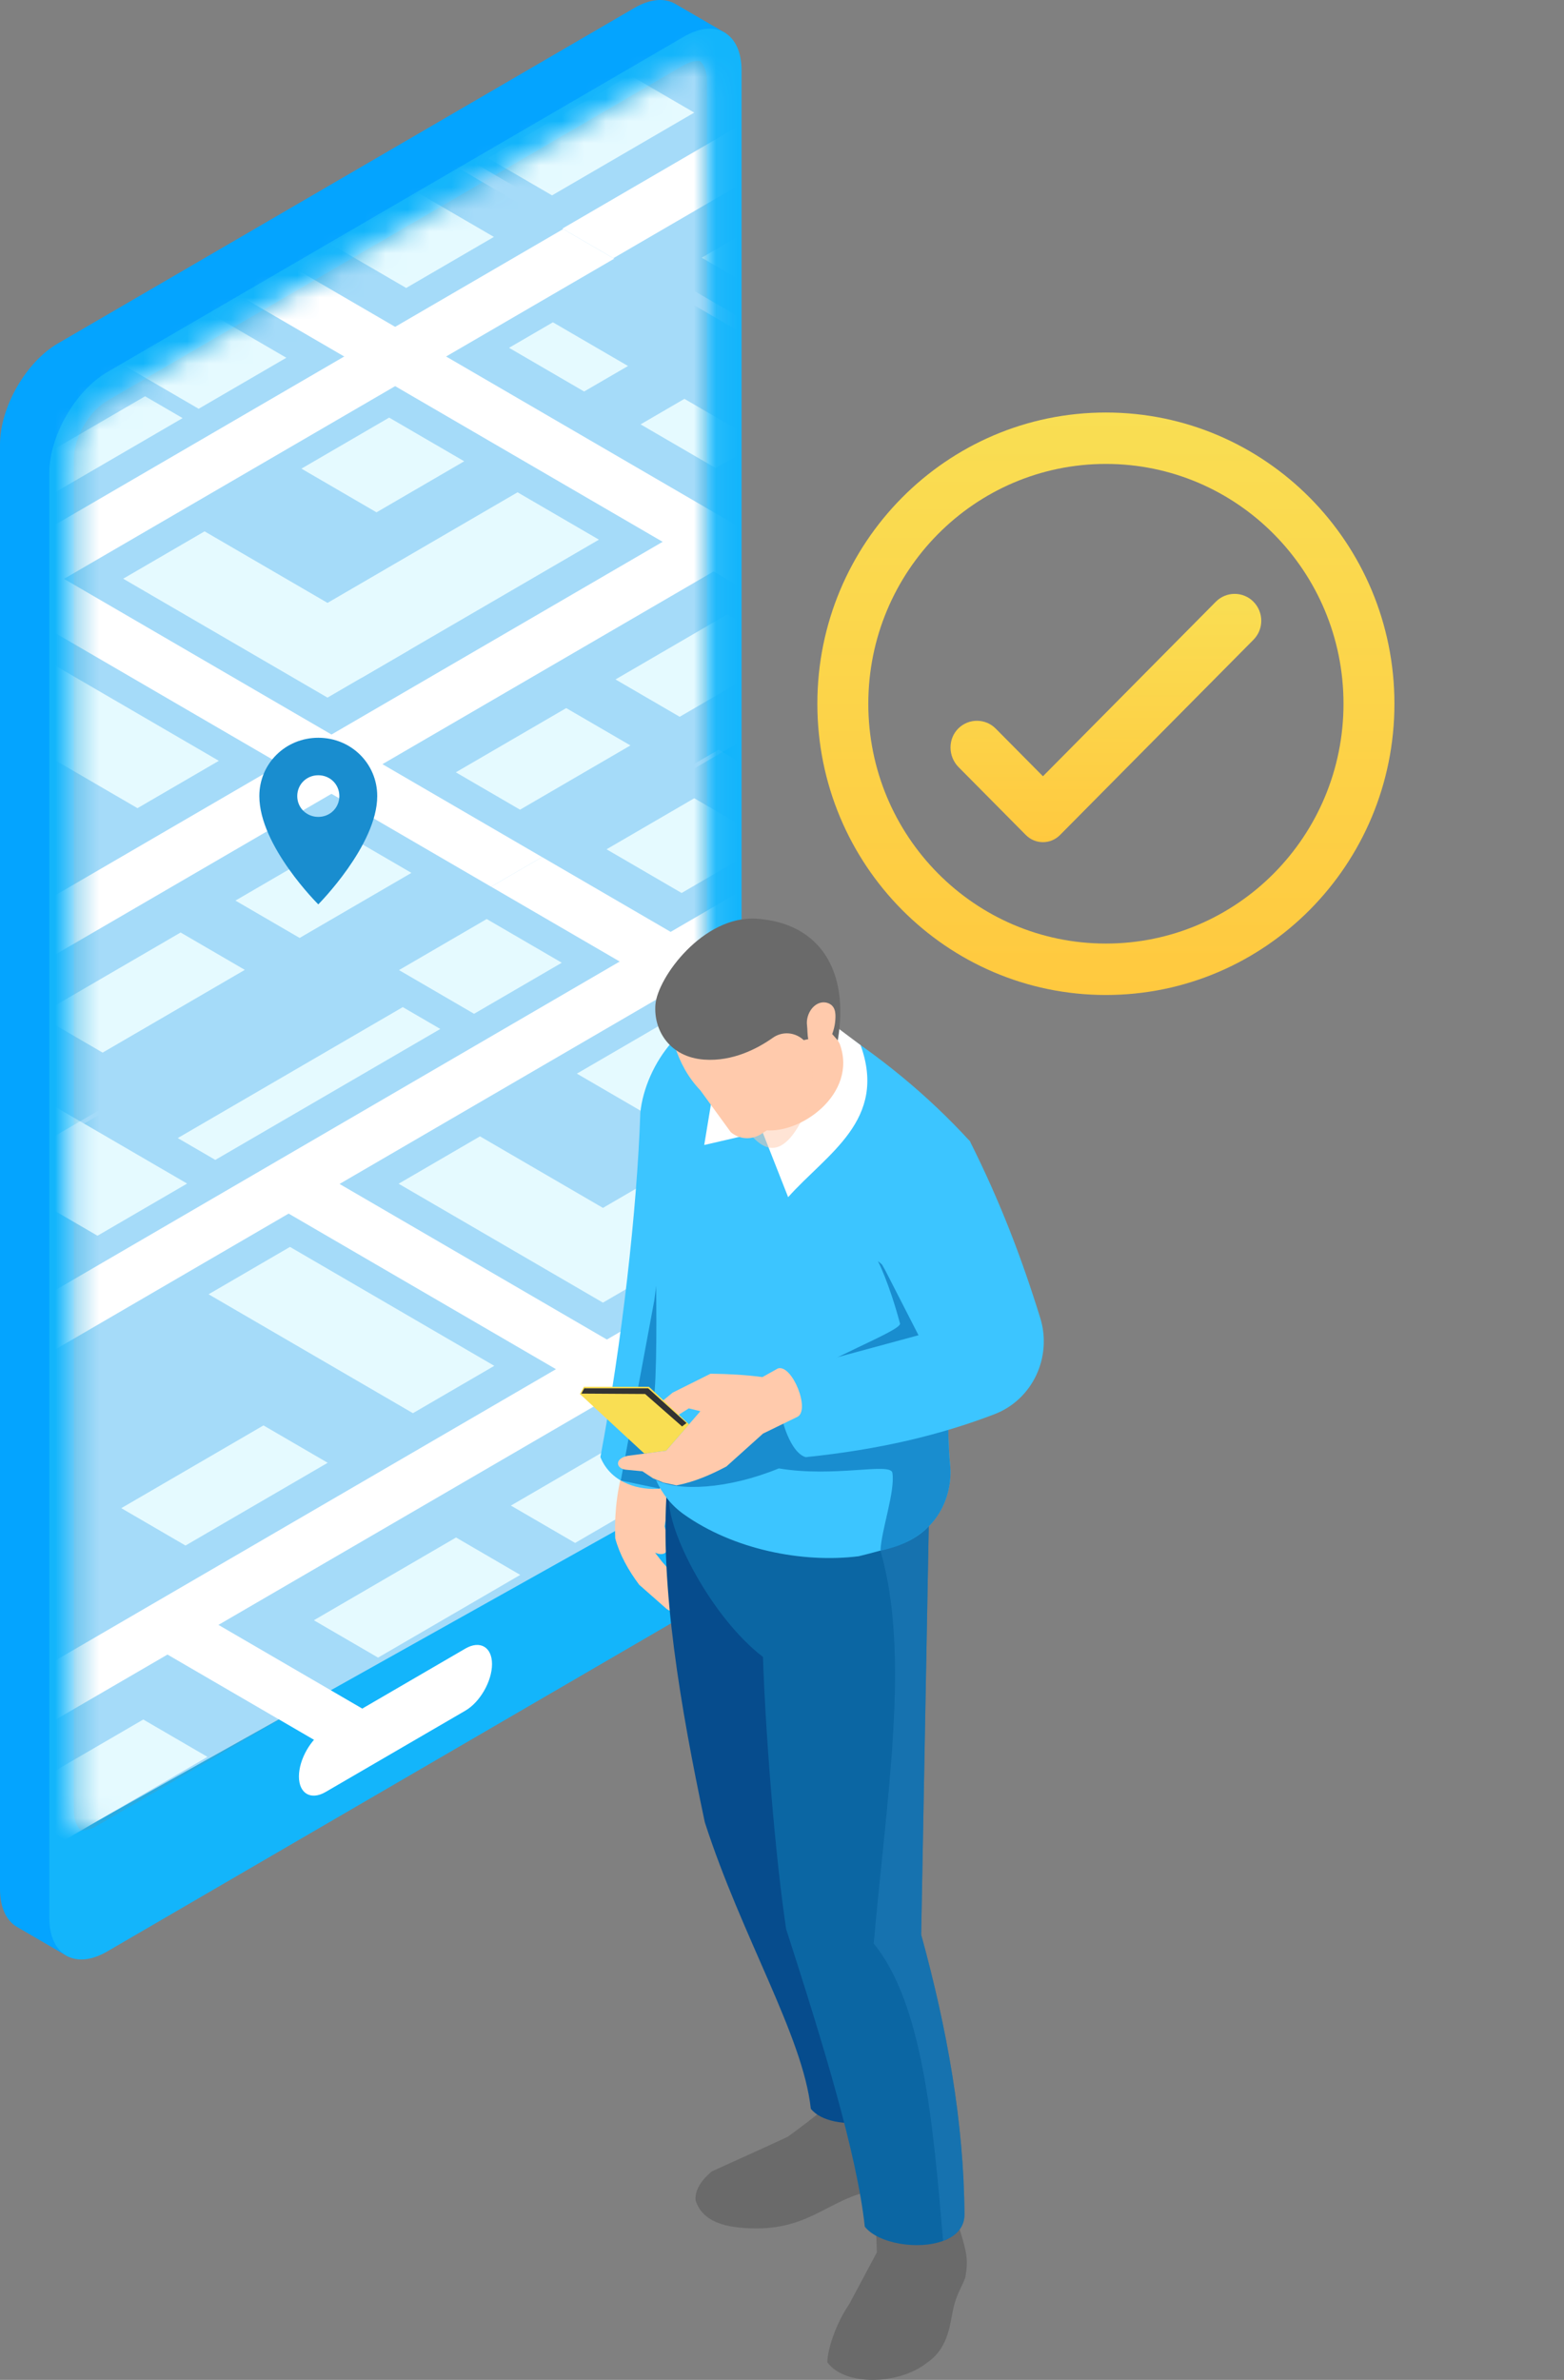
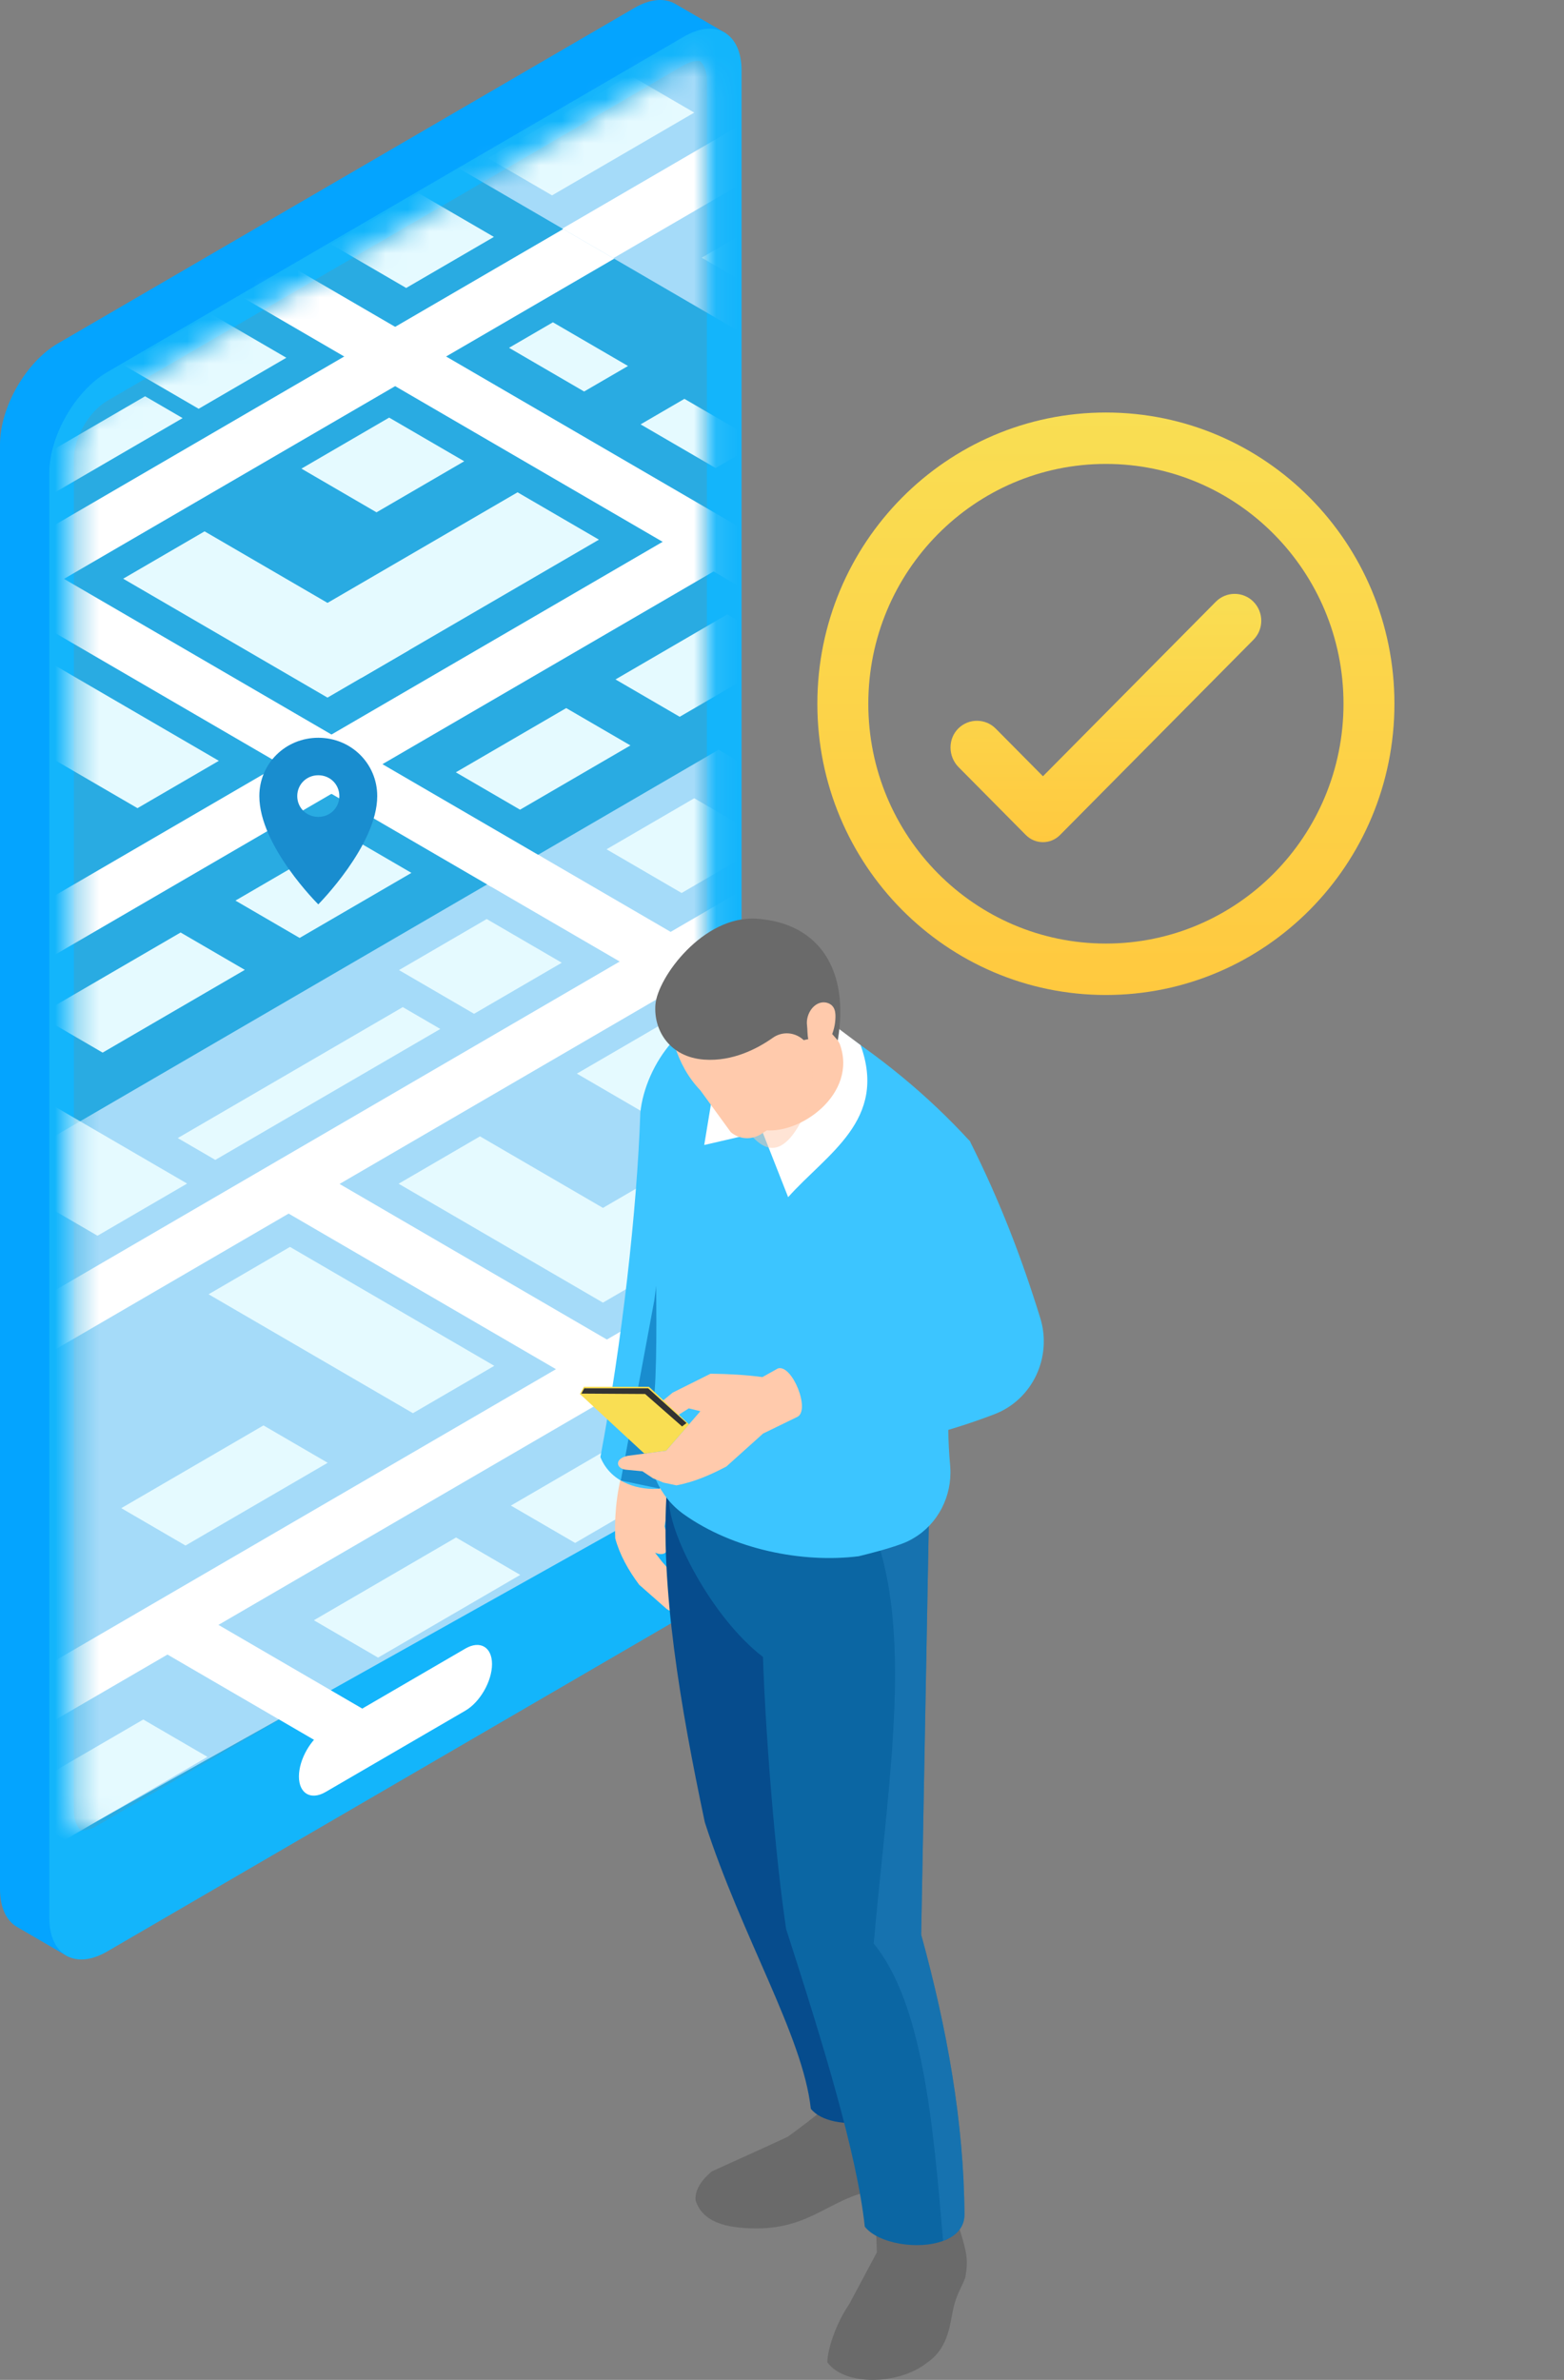
<svg xmlns="http://www.w3.org/2000/svg" width="71" height="108" viewBox="0 0 71 108" fill="none">
  <rect x="0" y="0" width="71" height="108" fill="#808080" stroke="none" />
  <g clip-path="url(#clip0_1236_30526)">
    <path d="M31.425 5.993V67.446C31.425 69.134 30.249 71.188 28.799 72.031L3.882 86.526L3.104 88.801L0.769 87.443C0.294 87.166 0 86.573 0 85.729V20.171C0 18.483 1.176 16.43 2.627 15.586L28.8 0.36C29.508 -0.052 30.15 -0.098 30.622 0.158C30.624 0.155 32.958 1.514 32.958 1.514L31.425 5.993Z" fill="#04A4FF" />
    <path d="M32.547 3.844V65.194C32.547 66.164 31.873 67.345 31.038 67.83L4.866 83.051C4.379 83.337 3.943 83.32 3.671 83.057C3.474 82.881 3.357 82.577 3.357 82.174V20.824C3.357 19.853 4.037 18.679 4.866 18.193L31.038 2.967C31.305 2.809 31.56 2.745 31.775 2.768C32.24 2.797 32.547 3.189 32.547 3.844Z" fill="white" />
    <path d="M33.664 3.196V68.748C33.664 68.839 33.664 68.93 33.65 69.021C33.539 70.655 32.412 72.534 31.041 73.332L9.662 85.768L4.868 88.558C3.414 89.406 2.238 88.719 2.238 87.03V21.471C2.238 19.789 3.414 17.735 4.868 16.887L31.041 1.668C32.488 0.819 33.664 1.505 33.664 3.196Z" fill="#13B5FB" />
    <path d="M32.087 3.652V64.999C32.087 65.967 31.405 67.146 30.576 67.63L4.404 82.853C4.14 83.017 3.892 83.08 3.667 83.056C3.474 82.877 3.357 82.572 3.357 82.174V20.82C3.357 19.852 4.031 18.681 4.869 18.189L16.235 11.576L31.033 2.966C31.305 2.81 31.56 2.747 31.777 2.771C31.971 2.942 32.087 3.247 32.087 3.652Z" fill="#29ABE2" />
    <path d="M14.781 81.321L21.126 77.63C21.792 77.242 22.336 76.292 22.336 75.517C22.336 74.743 21.792 74.426 21.126 74.813L14.781 78.505C14.115 78.892 13.57 79.843 13.57 80.617C13.57 81.392 14.115 81.71 14.781 81.321Z" fill="white" />
    <mask id="mask0_1236_30526" style="mask-type:luminance" maskUnits="userSpaceOnUse" x="3" y="2" width="69" height="101">
      <path d="M32.088 3.652V54.687L71.001 77.486C71.001 78.454 56.208 95.72 55.379 96.205L39.247 102.214L4.406 82.853C4.142 83.017 3.894 83.08 3.669 83.056C3.476 82.877 3.359 82.572 3.359 82.174V20.82C3.359 19.852 4.033 18.681 4.87 18.189L16.237 11.576L31.035 2.966C31.307 2.81 31.562 2.747 31.779 2.771C31.972 2.942 32.088 3.247 32.088 3.652Z" fill="white" />
    </mask>
    <g mask="url(#mask0_1236_30526)">
      <path d="M32.62 34.024L37.676 36.966V64.02L3.67 83.056L-26.742 68.558L32.62 34.024Z" fill="#A5DBF9" />
      <path d="M37.676 38.08V40.771L-0.744 63.133L-3.057 61.788L37.676 38.08Z" fill="white" />
      <path d="M37.678 49.187L22.117 40.136L24.43 38.79L37.678 46.496V49.187Z" fill="white" />
      <path d="M37.677 54.898V57.589L-3.96 81.811L-6.273 80.466L37.677 54.898Z" fill="white" />
      <path d="M14.252 53.052L37.11 66.35L34.798 67.695L11.94 54.397L14.252 53.052Z" fill="white" />
      <path d="M8.76 73.065L17.163 77.954L14.85 79.3L6.447 74.412L8.76 73.065Z" fill="white" />
      <path d="M14.876 66.382L8.421 70.137L5.506 68.441L11.961 64.686L14.876 66.382Z" fill="#E5FAFF" />
      <path d="M23.618 71.469L17.163 75.223L14.248 73.528L20.703 69.772L23.618 71.469Z" fill="#E5FAFF" />
      <path d="M9.419 79.728L2.964 83.484L0.049 81.787L6.504 78.032L9.419 79.728Z" fill="#E5FAFF" />
      <path d="M31.183 67.067L26.108 70.019L23.193 68.324L28.268 65.371L31.183 67.067Z" fill="#E5FAFF" />
      <path d="M37.676 59.898V63.29L36.112 64.2L33.197 62.503L37.676 59.898Z" fill="#E5FAFF" />
      <path d="M22.439 61.982L18.745 64.131L9.469 58.735L13.164 56.585L22.439 61.982Z" fill="#E5FAFF" />
      <path d="M31.066 56.964L27.371 59.114L18.096 53.718L21.79 51.568L31.066 56.964Z" fill="#E5FAFF" />
      <path d="M35.998 49.796L37.678 50.772V53.118L28.902 58.223L25.207 56.074L35.998 49.796Z" fill="#E5FAFF" />
      <path d="M25.503 43.689L21.521 46.006L18.113 44.023L22.095 41.706L25.503 43.689Z" fill="#E5FAFF" />
      <path d="M33.578 48.389L29.596 50.705L26.188 48.722L30.169 46.406L33.578 48.389Z" fill="#E5FAFF" />
      <path d="M37.677 44.44L35.613 43.239L37.605 42.081L37.677 42.123V44.44Z" fill="#E5FAFF" />
      <path d="M34.925 38.208L30.943 40.524L27.535 38.541L31.517 36.225L34.925 38.208Z" fill="#E5FAFF" />
      <path d="M19.989 46.695L9.774 52.637L8.07 51.646L18.285 45.703L19.989 46.695Z" fill="#E5FAFF" />
    </g>
    <mask id="mask1_1236_30526" style="mask-type:luminance" maskUnits="userSpaceOnUse" x="3" y="2" width="69" height="101">
      <path d="M32.088 3.652V54.687L71.001 77.486C71.001 78.454 56.208 95.72 55.379 96.205L39.247 102.214L4.406 82.853C4.142 83.017 3.894 83.08 3.669 83.056C3.476 82.877 3.359 82.572 3.359 82.174V20.82C3.359 19.852 4.033 18.681 4.87 18.189L16.237 11.576L31.035 2.966C31.307 2.81 31.562 2.747 31.779 2.771C31.972 2.942 32.088 3.247 32.088 3.652Z" fill="white" />
    </mask>
    <g mask="url(#mask1_1236_30526)">
-       <path d="M20.116 6.569L50.144 24.038L-9.218 58.572L-39.246 41.103L20.116 6.569Z" fill="#A5DBF9" />
      <path d="M26.13 10.067L28.442 11.413L-6.25 31.595L-8.562 30.25L26.13 10.067Z" fill="white" />
      <path d="M11.926 11.335L41.954 28.803L39.641 30.149L9.613 12.68L11.926 11.335Z" fill="white" />
      <path d="M31.238 23.915L33.55 25.26L-16.464 54.356L-18.777 53.011L31.238 23.915Z" fill="white" />
      <path d="M1.749 25.597L24.607 38.894L22.294 40.24L-0.564 26.942L1.749 25.597Z" fill="white" />
      <path d="M-6.287 45.112L8.494 53.711L4.426 56.078L-10.355 47.479L-6.287 45.112Z" fill="#E5FAFF" />
      <path d="M11.114 44.013L4.659 47.768L1.744 46.072L8.199 42.317L11.114 44.013Z" fill="#E5FAFF" />
      <path d="M18.677 39.612L13.602 42.564L10.688 40.869L15.762 37.916L18.677 39.612Z" fill="#E5FAFF" />
      <path d="M28.619 33.828L23.608 36.744L20.693 35.048L25.704 32.133L28.619 33.828Z" fill="#E5FAFF" />
      <path d="M35.931 29.576L30.856 32.528L27.941 30.833L33.016 27.88L35.931 29.576Z" fill="#E5FAFF" />
      <path d="M9.935 34.526L6.241 36.675L-3.035 31.279L0.66 29.13L9.935 34.526Z" fill="#E5FAFF" />
      <path d="M18.562 29.508L14.867 31.658L5.592 26.262L9.287 24.113L18.562 29.508Z" fill="#E5FAFF" />
      <path d="M16.398 30.768L12.703 28.619L23.495 22.341L27.189 24.49L16.398 30.768Z" fill="#E5FAFF" />
      <path d="M12.999 16.235L9.018 18.551L5.609 16.568L9.591 14.252L12.999 16.235Z" fill="#E5FAFF" />
      <path d="M45.206 24.006L41.224 26.322L37.816 24.34L41.798 22.023L45.206 24.006Z" fill="#E5FAFF" />
      <path d="M21.074 20.933L17.092 23.25L13.684 21.267L17.666 18.951L21.074 20.933Z" fill="#E5FAFF" />
      <path d="M28.509 16.609L26.517 17.767L23.109 15.784L25.1 14.626L28.509 16.609Z" fill="#E5FAFF" />
      <path d="M34.478 20.082L32.488 21.24L29.08 19.258L31.07 18.1L34.478 20.082Z" fill="#E5FAFF" />
-       <path d="M40.45 23.556L38.459 24.714L35.051 22.731L37.042 21.573L40.45 23.556Z" fill="#E5FAFF" />
+       <path d="M40.45 23.556L38.459 24.714L35.051 22.731L37.042 21.573Z" fill="#E5FAFF" />
      <path d="M22.421 10.751L18.439 13.068L15.031 11.085L19.012 8.769L22.421 10.751Z" fill="#E5FAFF" />
      <path d="M8.29 18.974L-1.924 24.916L-3.629 23.925L6.586 17.983L8.29 18.974Z" fill="#E5FAFF" />
    </g>
    <mask id="mask2_1236_30526" style="mask-type:luminance" maskUnits="userSpaceOnUse" x="3" y="2" width="69" height="101">
      <path d="M32.088 3.652V54.687L71.001 77.486C71.001 78.454 56.208 95.72 55.379 96.205L39.247 102.214L4.406 82.853C4.142 83.017 3.894 83.08 3.669 83.056C3.476 82.877 3.359 82.572 3.359 82.174V20.82C3.359 19.852 4.033 18.681 4.87 18.189L16.237 11.576L31.035 2.966C31.307 2.81 31.562 2.747 31.779 2.771C31.972 2.942 32.088 3.247 32.088 3.652Z" fill="white" />
    </mask>
    <g mask="url(#mask2_1236_30526)">
      <path d="M9.688 -4.226H37.028V14.806L35.09 15.934L5.062 -1.535L9.688 -4.226Z" fill="#A5DBF9" />
      <path d="M37.029 -4.226V-3.268L19.557 6.897L17.244 5.552L34.05 -4.226H37.029Z" fill="white" />
      <path d="M37.028 3.684V6.375L27.844 11.718L25.531 10.373L37.028 3.684Z" fill="white" />
      <path d="M23.698 0.563L16.183 4.935L13.268 3.238L20.783 -1.133L23.698 0.563Z" fill="#E5FAFF" />
      <path d="M31.516 5.11L25.061 8.866L22.146 7.171L28.602 3.415L31.516 5.11Z" fill="#E5FAFF" />
      <path d="M37.028 8.684V12.076L34.768 13.39L31.854 11.694L37.028 8.684Z" fill="#E5FAFF" />
    </g>
    <path d="M30.276 64.208L30.205 65.638C30.662 66.329 30.655 67.122 30.38 67.972L30.172 69.266L30.373 70.032C30.324 70.548 30.07 70.595 29.738 70.463L30.046 70.861L30.824 71.746L31.62 72.108C31.953 72.34 31.868 72.464 31.627 72.547C31.788 72.811 31.668 72.959 31.413 73.051L30.715 72.659C30.746 72.993 30.573 73.245 30.264 73.015L29.017 71.917C28.523 71.257 28.136 70.563 27.93 69.813C27.884 68.554 28.038 67.337 28.444 66.172L28.333 64.397L30.276 64.208Z" fill="#FFCAAC" />
    <path d="M32.81 51.972L29.945 67.555C29.127 67.633 27.765 67.375 27.256 66.124C28.233 60.929 28.918 54.93 29.069 50.49C29.292 48.307 31.201 45.645 33.373 46.122L32.81 51.972Z" fill="#3CC5FF" />
    <path d="M28.182 67.187L29.706 58.994L30.77 50.921L32.249 57.84L31.472 65.199L29.945 67.555L28.182 67.187Z" fill="#198DCF" />
    <path d="M41.777 95.459C42.121 95.914 42.119 96.969 42.039 98.16C41.719 99.364 40.587 99.271 39.621 99.423C37.756 99.716 36.829 101.13 34.347 101.126C32.872 101.124 31.889 100.805 31.579 99.863C31.534 99.43 31.785 98.989 32.307 98.542C32.307 98.542 35.687 97.016 35.775 96.957C35.862 96.898 37.377 95.783 37.406 95.665C37.436 95.548 37.989 92.935 37.989 92.935H41.632L41.777 95.459Z" fill="#6A6A6A" />
    <path d="M43.56 101.154C43.895 102.238 43.963 102.553 43.822 103.356C43.663 103.781 43.502 103.973 43.327 104.56C43.121 105.285 43.152 106.498 42.081 107.223C40.803 108.239 38.335 108.286 37.559 107.202C37.559 106.674 37.906 105.506 38.553 104.561L39.807 102.212L39.726 100.012L43.327 99.216L43.56 101.154Z" fill="#6A6A6A" />
    <path d="M37.534 67.404V82.121C38.709 86.388 40.971 90.394 41.331 94.659C41.331 96.454 37.72 96.849 36.808 95.695C36.45 92.394 33.679 87.912 31.997 82.699C30.883 77.441 29.961 71.988 30.272 67.597L37.534 67.404Z" fill="#064C8D" />
    <path d="M30.377 67.972C30.274 69.472 32.309 73.415 34.636 75.193C34.739 78.389 35.151 83.93 35.687 87.54C37.37 92.753 38.901 97.749 39.259 101.048C39.865 101.816 41.678 102.117 42.814 101.691C42.906 101.659 42.977 101.632 43.041 101.593C43.063 101.582 43.09 101.565 43.117 101.555C43.517 101.331 43.783 100.983 43.783 100.497C43.756 96.303 42.993 92.066 41.818 87.796L42.17 68.85L42.181 68.321L30.377 67.972Z" fill="#0B66A3" />
    <path opacity="0.5" d="M39.664 88.2C41.883 90.915 42.354 96.298 42.814 101.691C42.858 101.67 42.933 101.637 43.041 101.593C43.063 101.582 43.09 101.566 43.117 101.555C43.518 101.331 43.783 100.983 43.783 100.497C43.756 96.303 42.993 92.066 41.818 87.796L42.17 68.85L39.968 70.366C41.342 75.095 40.249 81.541 39.664 88.2Z" fill="#227FBC" />
    <path d="M29.506 66.293C29.565 66.593 29.658 66.887 29.782 67.165C30.053 67.781 30.48 68.321 31.043 68.72C33.283 70.312 36.417 70.945 38.983 70.623C39.643 70.459 40.303 70.29 40.931 70.061C41.126 69.99 41.31 69.903 41.477 69.8C42.576 69.156 43.226 67.897 43.139 66.588C43.139 66.56 43.134 66.538 43.134 66.511C43.107 66.238 43.09 65.96 43.074 65.677C43.058 65.393 43.053 65.105 43.047 64.815L43.399 60.169L44.033 51.792C42.1 49.681 39.871 47.855 37.354 46.29L32.31 46.53C30.362 47.926 29.918 49.672 29.62 52.022C29.62 52.022 29.988 61.391 29.663 63.676C29.609 64.041 29.549 64.433 29.485 64.843C29.408 65.327 29.414 65.818 29.506 66.293Z" fill="#3CC5FF" />
    <path d="M36.772 45.707L39.067 47.428C40.299 50.839 37.544 52.347 35.779 54.328L34.607 51.35L31.969 51.961L32.786 47.021L36.772 45.707Z" fill="white" />
-     <path d="M29.231 66.533C29.28 66.795 29.475 67.007 29.783 67.166C30.796 67.684 33.025 67.591 35.358 66.637C37.885 67.062 40.435 66.351 40.511 66.837C40.646 67.671 40.013 69.418 39.969 70.367C42.581 69.85 43.227 67.897 43.141 66.588C43.113 66.293 43.086 65.987 43.076 65.677C43.059 65.393 43.049 65.109 43.049 64.815L43.401 60.169L39.856 57.23C39.856 57.23 40.354 58.184 40.857 60.06C40.943 60.387 37.317 61.717 35.672 62.934C33.68 64.401 30.465 65.731 29.507 66.293C29.323 66.402 29.221 66.484 29.231 66.533Z" fill="#198DCF" />
    <path d="M37.056 45.486L38.118 47.367C38.968 49.65 36.273 51.55 34.615 51.274L32.94 48.23L37.056 45.486Z" fill="#FFCAAC" />
    <path opacity="0.5" d="M36.889 47.828C36.947 48.945 36.785 49.991 36.339 50.946C35.1 53.216 34.082 51.535 33.568 50.803L36.889 47.828Z" fill="#FFCAAC" />
    <path d="M36.961 47.3C36.788 48.851 36.325 50.33 34.632 51.413C34.119 51.775 33.55 51.697 33.174 51.377L31.794 49.48C31.241 48.904 30.871 48.22 30.629 47.461L32.728 43.1H35.988L37.534 45.248L36.961 47.3Z" fill="#FFCAAC" />
    <path d="M37.778 46.924L36.485 47.201C36.083 46.828 35.509 46.794 35.084 47.095C34.402 47.576 33.271 48.179 31.969 48.086C30.405 47.973 29.667 46.766 29.753 45.6C29.845 44.354 31.937 41.528 34.352 41.692C37.205 41.887 38.571 44.033 38.032 47.214L37.778 46.924Z" fill="#6A6A6A" />
    <path d="M37.261 45.501C37.469 45.452 37.709 45.525 37.828 45.704C37.914 45.833 37.929 45.996 37.927 46.151C37.922 46.481 37.844 46.809 37.702 47.107C37.642 47.233 37.569 47.355 37.464 47.447C37.359 47.539 37.218 47.597 37.081 47.577C36.592 47.506 36.681 46.877 36.636 46.528C36.582 46.114 36.835 45.602 37.261 45.501Z" fill="#FFCAAC" />
    <path d="M44.032 51.793C45.409 54.537 46.384 57.099 47.223 59.808C47.775 61.591 46.873 63.517 45.139 64.18C42.679 65.122 39.931 65.781 36.58 66.126C35.672 65.898 34.957 63.076 35.611 62.242L41.697 60.594L40.176 57.625C38.129 54.207 41.819 49.612 44.032 51.793Z" fill="#3CC5FF" />
    <path d="M36.177 64.308C36.821 64.035 35.965 61.896 35.315 62.1L34.612 62.493C33.879 62.394 33.088 62.349 32.258 62.339L30.541 63.195L29.704 63.88L29.308 64.095C28.776 64.291 28.929 64.75 29.467 64.763L30.258 64.554L31.269 63.912L31.794 64.042L30.242 65.832L28.487 66.067C27.875 66.199 27.971 66.651 28.411 66.696L29.163 66.767L29.641 67.084L30.119 67.281L30.707 67.406C31.533 67.252 32.298 66.909 32.978 66.549L34.638 65.057L36.177 64.308Z" fill="#FFCAAC" />
    <path d="M31.279 64.636L29.459 62.932H26.508L26.326 63.26L29.251 65.965L30.242 65.831L31.279 64.636Z" fill="#F9DE53" />
    <path d="M31.166 64.577L29.424 63.003H26.524L26.393 63.242L29.285 63.26L30.963 64.732L31.166 64.577Z" fill="#333333" />
    <path d="M50.204 18.72C42.97 18.72 37.105 24.637 37.105 31.937C37.105 39.236 42.97 45.153 50.204 45.153C57.438 45.153 63.302 39.236 63.302 31.937C63.302 24.637 57.438 18.72 50.204 18.72ZM50.204 42.819C44.247 42.819 39.418 37.947 39.418 31.937C39.418 25.926 44.247 21.053 50.204 21.053C56.161 21.053 60.99 25.926 60.99 31.937C60.99 37.947 56.161 42.819 50.204 42.819Z" fill="url(#paint0_linear_1236_30526)" />
    <path d="M56.903 29.032L48.121 37.893C47.693 38.326 46.998 38.326 46.569 37.893L43.514 34.811C43.035 34.327 43.024 33.524 43.512 33.05C43.986 32.59 44.738 32.596 45.205 33.067L47.346 35.227L55.194 27.307C55.666 26.831 56.431 26.831 56.903 27.307C57.375 27.784 57.375 28.556 56.903 29.032Z" fill="url(#paint1_linear_1236_30526)" />
    <path d="M14.449 33.48C12.959 33.48 11.773 34.652 11.773 36.126C11.773 38.394 14.449 41.04 14.449 41.04C14.449 41.04 17.125 38.356 17.125 36.126C17.125 34.652 15.94 33.48 14.449 33.48ZM14.449 37.071C13.914 37.071 13.494 36.655 13.494 36.126C13.494 35.597 13.914 35.181 14.449 35.181C14.985 35.181 15.405 35.597 15.405 36.126C15.405 36.655 14.985 37.071 14.449 37.071Z" fill="#198DCF" />
  </g>
  <defs>
    <linearGradient id="paint0_linear_1236_30526" x1="50.204" y1="18.72" x2="50.204" y2="45.153" gradientUnits="userSpaceOnUse">
      <stop stop-color="#F9DE53" />
      <stop offset="1" stop-color="#FFC93F" />
    </linearGradient>
    <linearGradient id="paint1_linear_1236_30526" x1="50.204" y1="26.95" x2="50.204" y2="38.218" gradientUnits="userSpaceOnUse">
      <stop stop-color="#F9DE53" />
      <stop offset="1" stop-color="#FFC93F" />
    </linearGradient>
    <clipPath id="clip0_1236_30526">
      <rect width="71" height="108" fill="white" />
    </clipPath>
  </defs>
</svg>